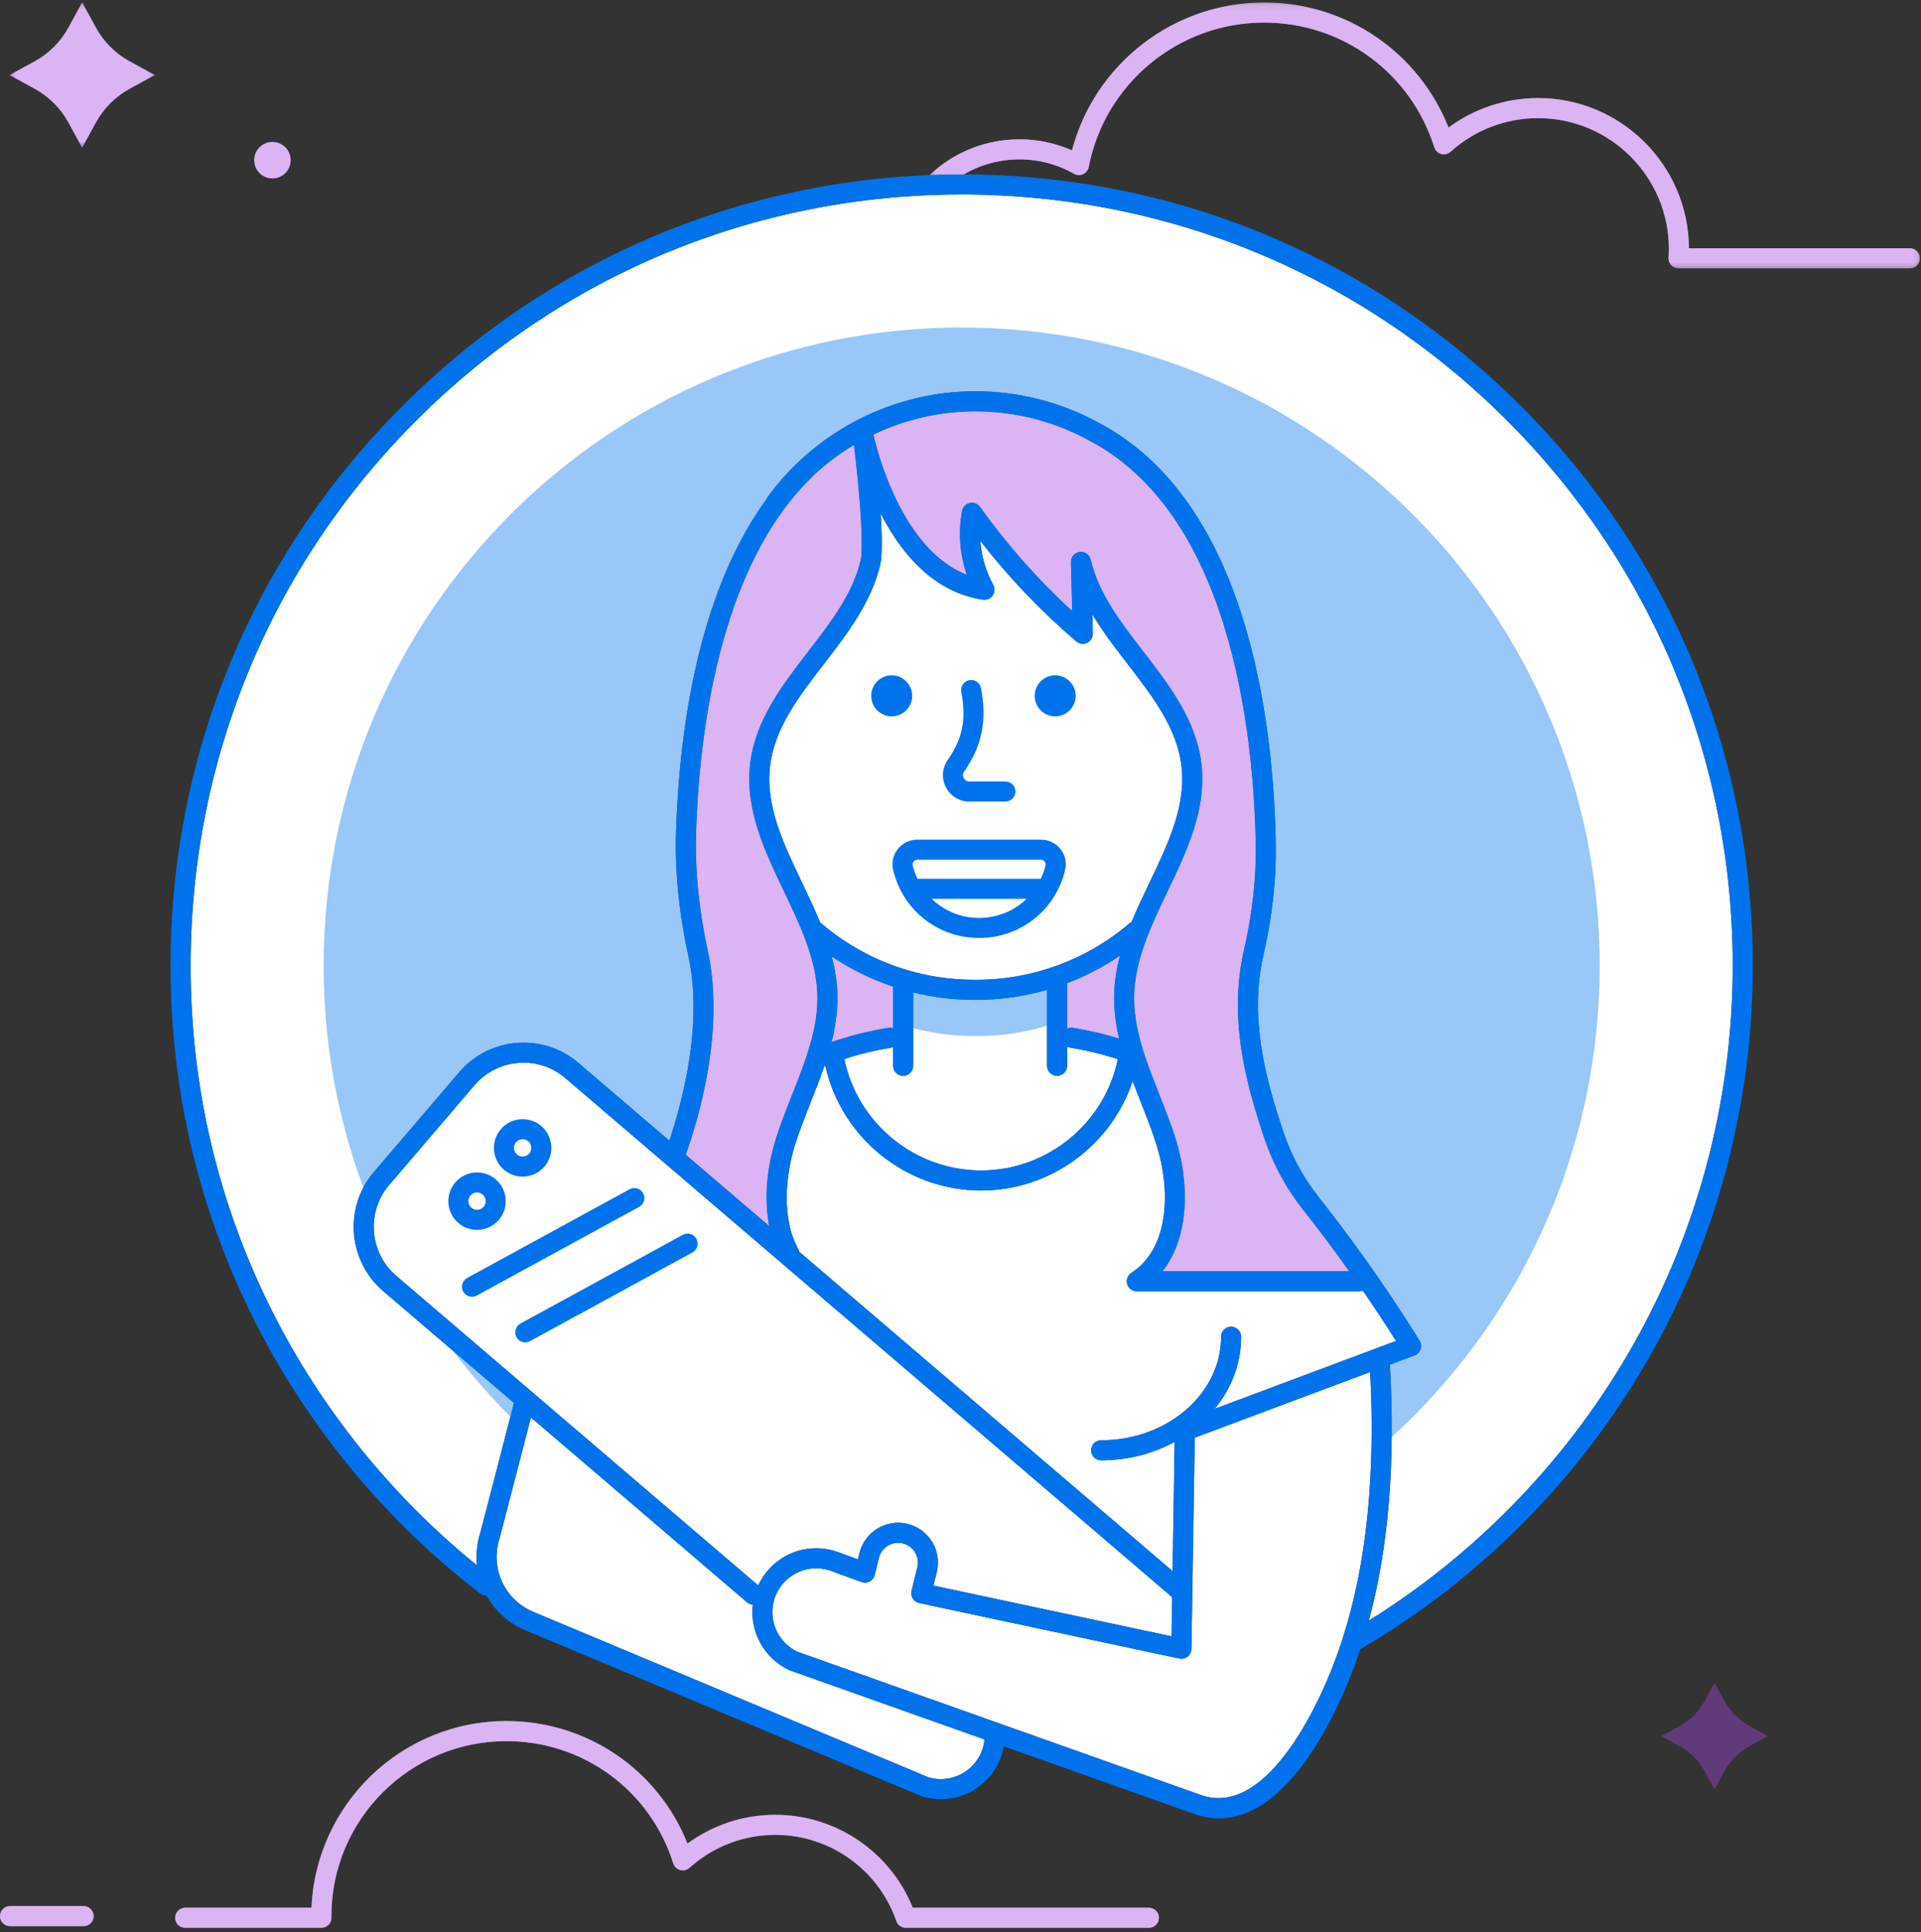
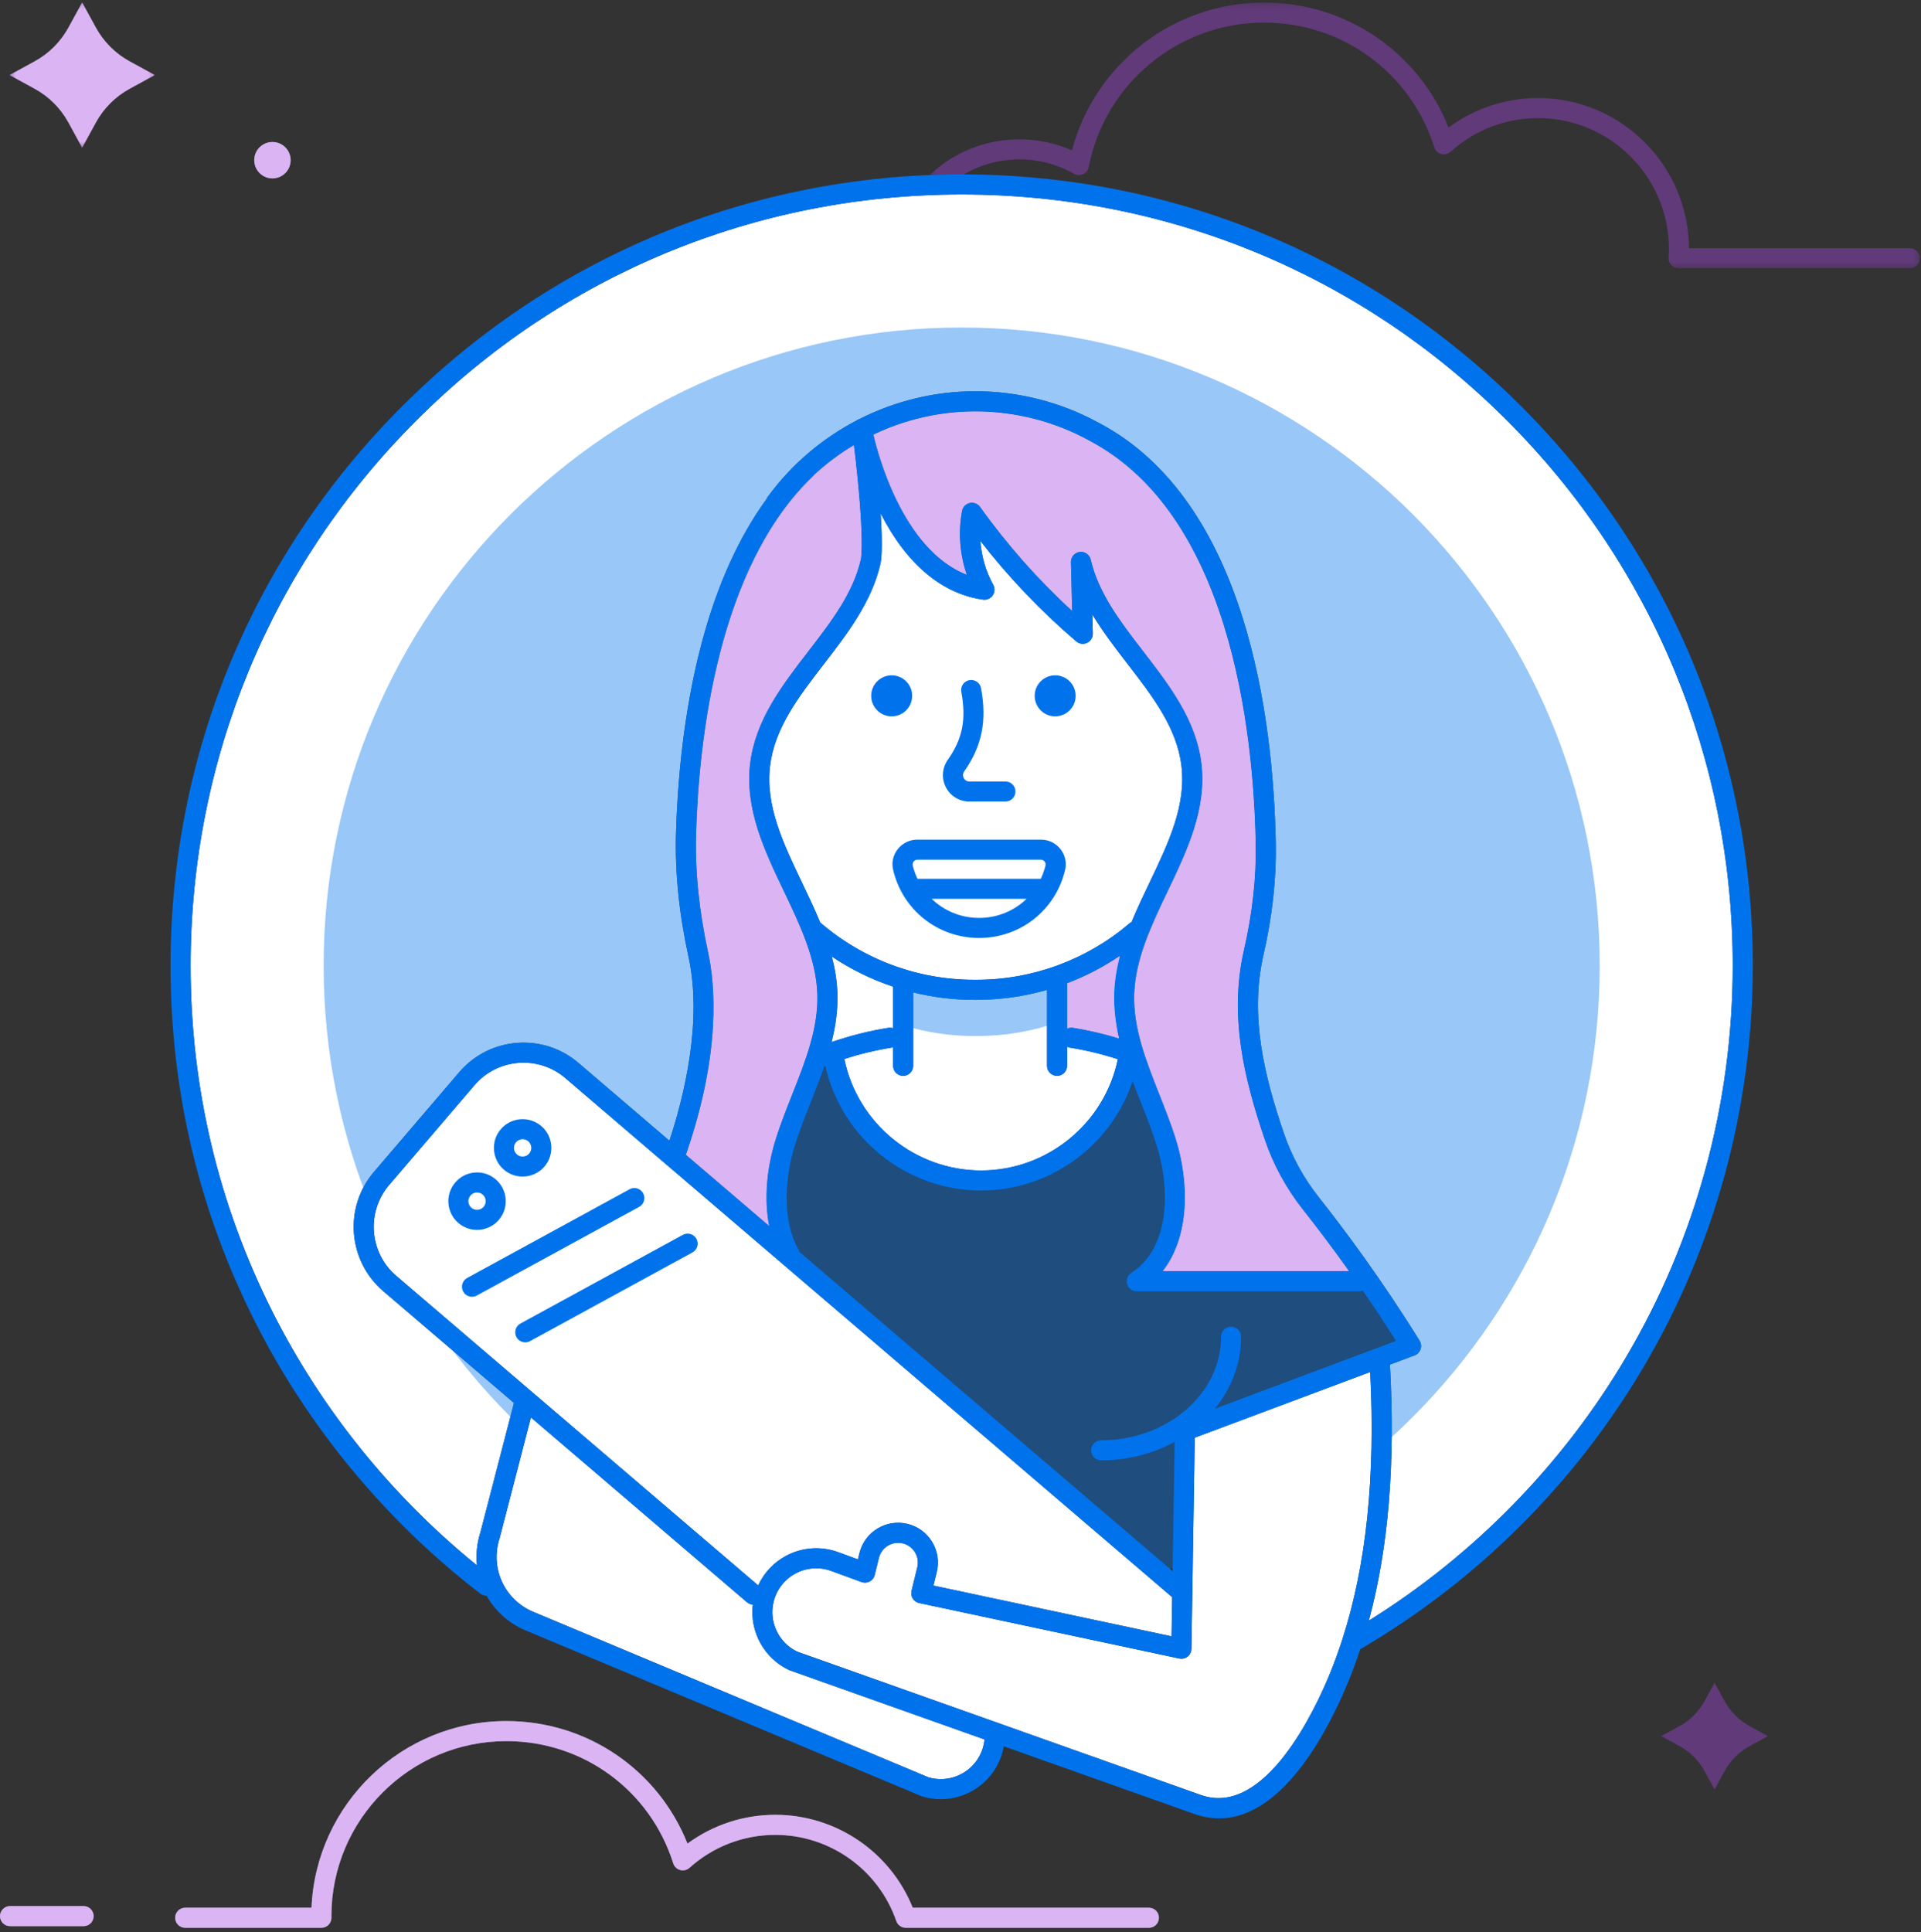
<svg xmlns="http://www.w3.org/2000/svg" xmlns:xlink="http://www.w3.org/1999/xlink" width="350px" height="352px" viewBox="0 0 350 352" version="1.1">
  <rect x="0" y="0" width="350" height="352" fill="#333333" stroke="none" />
  <title>s-ill-personal</title>
  <desc>Created with Sketch.</desc>
  <defs>
    <polygon id="path-1" points="0.382 0.176 26.815 0.176 26.815 26.609 0.382 26.609" />
    <polygon id="path-3" points="0.382 0.176 26.815 0.176 26.815 26.609 0.382 26.609" />
-     <polygon id="path-5" points="0.318 0.176 180.74 0.176 180.74 48.603 0.318 48.603" />
    <polygon id="path-7" points="0.318 0.176 180.74 0.176 180.74 48.603 0.318 48.603" />
  </defs>
  <g id="Page-1" stroke="none" stroke-width="1" fill="none" fill-rule="evenodd">
    <g id="3_wordpress-overview-page" transform="translate(-773, -2038)">
      <g id="Why-WP" transform="translate(-223, 1059)">
        <g id="s-ill-personal" transform="translate(996, 979)">
          <path d="M296.308,247.179 C284.782,266.722 268.625,283.256 249.397,295.237 C252.987,281.952 254.246,266.569 253.237,248.603 C256.108,247.528 257.197,247.118 257.621,246.958 C257.701,246.933 257.78,246.903 257.858,246.867 C257.892,246.853 257.899,246.849 257.907,246.846 C257.924,246.838 257.938,246.825 257.955,246.816 C257.987,246.798 258.02,246.784 258.052,246.765 C258.078,246.749 258.098,246.727 258.123,246.71 C258.178,246.673 258.23,246.633 258.28,246.59 C258.321,246.554 258.361,246.517 258.399,246.477 C258.442,246.433 258.482,246.387 258.52,246.338 C258.555,246.294 258.588,246.249 258.619,246.201 C258.651,246.152 258.679,246.101 258.706,246.048 C258.732,245.998 258.757,245.948 258.778,245.896 C258.8,245.841 258.818,245.785 258.835,245.729 C258.851,245.675 258.866,245.623 258.877,245.568 C258.889,245.509 258.895,245.45 258.901,245.39 C258.906,245.335 258.912,245.28 258.912,245.225 C258.913,245.166 258.908,245.107 258.902,245.047 C258.897,244.989 258.892,244.932 258.881,244.875 C258.87,244.818 258.854,244.763 258.837,244.706 C258.821,244.647 258.804,244.589 258.78,244.531 C258.774,244.514 258.772,244.497 258.764,244.481 C258.746,244.438 258.72,244.403 258.698,244.362 C258.679,244.325 258.666,244.285 258.643,244.249 C251.751,233.119 244.855,223.894 240.284,218.114 C237.471,214.555 235.315,210.598 233.878,206.353 C230.438,196.191 227.612,185.228 230.206,173.916 C231.816,166.894 232.568,160.049 232.442,153.573 C232.002,131.079 227.223,91.224 200.163,77.015 C200.155,77.011 200.146,77.009 200.137,77.005 C193.297,73.261 185.547,71.279 177.7,71.279 C170.261,71.279 163.011,73.074 156.52,76.372 C156.317,76.435 156.134,76.536 155.97,76.661 C149.692,79.956 144.148,84.664 139.874,90.526 C139.784,90.649 139.717,90.781 139.663,90.917 C134.587,97.877 130.614,106.69 127.818,117.247 C124.453,129.956 123.434,142.925 123.172,151.566 C122.953,158.815 123.7,166.271 125.457,174.361 C128.038,186.244 124.546,200.022 121.965,207.81 L105.384,193.629 C98.933,188.111 89.193,188.869 83.673,195.323 L68.131,213.495 C62.613,219.947 63.372,229.688 69.825,235.207 L93.645,255.579 L87.525,279.173 C86.886,281.176 86.697,283.212 86.903,285.171 C71.447,272.652 58.626,256.789 49.7,239.088 C39.766,219.39 34.729,198.135 34.729,175.914 C34.729,138.389 49.341,103.109 75.876,76.576 C102.41,50.041 137.689,35.428 175.214,35.428 C212.739,35.428 248.018,50.041 274.552,76.576 C301.086,103.109 315.699,138.389 315.699,175.914 C315.699,201.027 308.994,225.67 296.308,247.179" id="Fill-1" fill="#FFFFFF" />
          <path d="M15.23,350.896 L1.828,350.896 C0.818,350.896 0,350.078 0,349.069 C0,348.059 0.818,347.241 1.828,347.241 L15.23,347.241 C16.24,347.241 17.058,348.059 17.058,349.069 C17.058,350.078 16.24,350.896 15.23,350.896" id="Fill-3" fill="#FFFFFF" />
          <path d="M209.326,351.195 L165.032,351.195 C164.253,351.195 163.56,350.701 163.305,349.966 C160.051,340.576 151.188,334.266 141.25,334.266 C135.47,334.266 129.923,336.397 125.63,340.265 C125.168,340.681 124.526,340.835 123.927,340.671 C123.327,340.508 122.851,340.051 122.664,339.458 C118.457,326.137 106.239,317.187 92.26,317.187 C74.68,317.187 60.379,331.489 60.379,349.069 L60.381,349.162 C60.383,349.225 60.386,349.288 60.386,349.351 C60.391,349.838 60.2,350.308 59.856,350.653 C59.513,351 59.046,351.195 58.558,351.195 L33.742,351.195 C32.732,351.195 31.914,350.377 31.914,349.367 C31.914,348.358 32.732,347.539 33.742,347.539 L56.756,347.539 C57.559,328.65 73.177,313.532 92.26,313.532 C106.95,313.532 119.896,322.399 125.259,335.858 C129.876,332.458 135.462,330.611 141.25,330.611 C152.305,330.611 162.21,337.361 166.299,347.539 L209.326,347.539 C210.335,347.539 211.153,348.358 211.153,349.367 C211.153,350.377 210.335,351.195 209.326,351.195" id="Fill-5" fill="#FFFFFF" />
          <path d="M15.23,350.896 L1.828,350.896 C0.818,350.896 0,350.078 0,349.069 C0,348.059 0.818,347.241 1.828,347.241 L15.23,347.241 C16.24,347.241 17.058,348.059 17.058,349.069 C17.058,350.078 16.24,350.896 15.23,350.896" id="Fill-7" fill-opacity="0.4" fill="#A644E5" />
          <path d="M209.326,351.195 L165.032,351.195 C164.253,351.195 163.56,350.701 163.305,349.966 C160.051,340.576 151.188,334.266 141.25,334.266 C135.47,334.266 129.923,336.397 125.63,340.265 C125.168,340.681 124.526,340.835 123.927,340.671 C123.327,340.508 122.851,340.051 122.664,339.458 C118.457,326.137 106.239,317.187 92.26,317.187 C74.68,317.187 60.379,331.489 60.379,349.069 L60.381,349.162 C60.383,349.225 60.386,349.288 60.386,349.351 C60.391,349.838 60.2,350.308 59.856,350.653 C59.513,351 59.046,351.195 58.558,351.195 L33.742,351.195 C32.732,351.195 31.914,350.377 31.914,349.367 C31.914,348.358 32.732,347.539 33.742,347.539 L56.756,347.539 C57.559,328.65 73.177,313.532 92.26,313.532 C106.95,313.532 119.896,322.399 125.259,335.858 C129.876,332.458 135.462,330.611 141.25,330.611 C152.305,330.611 162.21,337.361 166.299,347.539 L209.326,347.539 C210.335,347.539 211.153,348.358 211.153,349.367 C211.153,350.377 210.335,351.195 209.326,351.195" id="Fill-9" fill-opacity="0.4" fill="#A644E5" />
          <g id="Group-13" transform="translate(1.371, 0.281)">
            <mask id="mask-2" fill="white">
              <use xlink:href="#path-1" />
            </mask>
            <g id="Clip-12" />
            <path d="M13.598,0.176 L16.098,4.746 C17.517,7.341 19.65,9.474 22.244,10.892 L26.815,13.392 L22.244,15.892 C19.65,17.311 17.517,19.444 16.098,22.038 L13.598,26.609 L11.098,22.038 C9.68,19.444 7.547,17.311 4.952,15.892 L0.382,13.392 L4.952,10.892 C7.547,9.474 9.68,7.341 11.098,4.746 L13.598,0.176 Z" id="Fill-11" fill="#FFFFFF" mask="url(#mask-2)" />
          </g>
          <path d="M52.954,29.182 C52.954,31.013 51.469,32.498 49.639,32.498 C47.807,32.498 46.323,31.013 46.323,29.182 C46.323,27.351 47.807,25.867 49.639,25.867 C51.469,25.867 52.954,27.351 52.954,29.182" id="Fill-14" fill="#FFFFFF" />
          <g id="Group-18" transform="translate(1.371, 0.281)">
            <mask id="mask-4" fill="white">
              <use xlink:href="#path-3" />
            </mask>
            <g id="Clip-17" />
          </g>
          <path d="M14.969,0.457 L17.469,5.027 C18.888,7.622 21.02,9.755 23.615,11.173 L28.185,13.673 L23.615,16.173 C21.02,17.592 18.888,19.725 17.469,22.319 L14.969,26.89 L12.469,22.319 C11.05,19.725 8.918,17.592 6.323,16.173 L1.753,13.673 L6.323,11.173 C8.918,9.755 11.05,7.622 12.469,5.027 L14.969,0.457 Z" id="Fill-16" fill-opacity="0.4" fill="#A644E5" />
          <path d="M52.954,29.182 C52.954,31.013 51.469,32.498 49.639,32.498 C47.807,32.498 46.323,31.013 46.323,29.182 C46.323,27.351 47.807,25.867 49.639,25.867 C51.469,25.867 52.954,27.351 52.954,29.182" id="Fill-19" fill-opacity="0.4" fill="#A644E5" />
          <g id="Group-23" transform="translate(169.06, 0.281)">
            <mask id="mask-6" fill="white">
              <use xlink:href="#path-5" />
            </mask>
            <g id="Clip-22" />
            <path d="M178.913,44.947 L138.659,44.947 C138.593,29.849 126.289,17.585 111.175,17.585 C105.268,17.585 99.567,19.476 94.859,22.954 C89.408,9.224 76.213,0.176 61.237,0.176 C44.749,0.176 30.4,11.366 26.252,27.107 C23.254,25.788 19.996,25.1 16.705,25.1 C10.353,25.1 4.58,27.559 0.318,31.618 C2.257,31.541 4.202,31.492 6.154,31.492 C6.28,31.492 6.403,31.496 6.529,31.497 C9.515,29.751 12.992,28.755 16.705,28.755 C20.175,28.755 23.601,29.66 26.61,31.372 C27.122,31.663 27.743,31.689 28.277,31.444 C28.812,31.198 29.196,30.709 29.307,30.131 C32.265,14.892 45.693,3.831 61.237,3.831 C75.503,3.831 87.971,12.964 92.264,26.557 C92.45,27.15 92.927,27.607 93.527,27.77 C94.127,27.935 94.768,27.781 95.23,27.365 C99.612,23.416 105.275,21.241 111.175,21.241 C124.315,21.241 135.004,31.93 135.004,45.069 C135.004,45.54 134.985,46.044 134.945,46.655 C134.912,47.16 135.089,47.656 135.435,48.024 C135.781,48.393 136.263,48.603 136.769,48.603 L178.913,48.603 C179.922,48.603 180.741,47.784 180.741,46.775 C180.741,45.766 179.922,44.947 178.913,44.947" id="Fill-21" fill="#FFFFFF" mask="url(#mask-6)" />
          </g>
          <g id="Group-26" transform="translate(169.06, 0.281)">
            <mask id="mask-8" fill="white">
              <use xlink:href="#path-7" />
            </mask>
            <g id="Clip-25" />
            <path d="M178.913,44.947 L138.659,44.947 C138.593,29.849 126.289,17.585 111.175,17.585 C105.268,17.585 99.567,19.476 94.859,22.954 C89.408,9.224 76.213,0.176 61.237,0.176 C44.749,0.176 30.4,11.366 26.252,27.107 C23.254,25.788 19.996,25.1 16.705,25.1 C10.353,25.1 4.58,27.559 0.318,31.618 C2.257,31.541 4.202,31.492 6.154,31.492 C6.28,31.492 6.403,31.496 6.529,31.497 C9.515,29.751 12.992,28.755 16.705,28.755 C20.175,28.755 23.601,29.66 26.61,31.372 C27.122,31.663 27.743,31.689 28.277,31.444 C28.812,31.198 29.196,30.709 29.307,30.131 C32.265,14.892 45.693,3.831 61.237,3.831 C75.503,3.831 87.971,12.964 92.264,26.557 C92.45,27.15 92.927,27.607 93.527,27.77 C94.127,27.935 94.768,27.781 95.23,27.365 C99.612,23.416 105.275,21.241 111.175,21.241 C124.315,21.241 135.004,31.93 135.004,45.069 C135.004,45.54 134.985,46.044 134.945,46.655 C134.912,47.16 135.089,47.656 135.435,48.024 C135.781,48.393 136.263,48.603 136.769,48.603 L178.913,48.603 C179.922,48.603 180.741,47.784 180.741,46.775 C180.741,45.766 179.922,44.947 178.913,44.947" id="Fill-24" fill-opacity="0.4" fill="#A644E5" mask="url(#mask-8)" />
          </g>
          <path d="M312.391,306.553 L314.229,309.914 C315.273,311.822 316.842,313.392 318.75,314.435 L322.111,316.273 L318.75,318.112 C316.842,319.155 315.273,320.724 314.229,322.632 L312.391,325.993 L310.553,322.632 C309.509,320.724 307.941,319.155 306.033,318.112 L302.672,316.273 L306.033,314.435 C307.941,313.392 309.509,311.822 310.553,309.914 L312.391,306.553 Z" id="Fill-27" fill-opacity="0.4" fill="#A644E5" />
          <path d="M291.463,175.914 C291.463,240.116 239.416,292.162 175.214,292.162 C111.012,292.162 58.966,240.116 58.966,175.914 C58.966,111.712 111.012,59.665 175.214,59.665 C239.416,59.665 291.463,111.712 291.463,175.914" id="Fill-29" fill-opacity="0.4" fill="#0073EC" />
          <path d="M152.569,180.974 C152.497,178.679 152.124,176.445 151.552,174.258 C155.024,176.586 158.782,178.426 162.723,179.742 L162.723,187.32 C162.452,187.229 162.157,187.194 161.855,187.244 C158.339,187.807 154.874,188.678 151.509,189.839 C152.233,186.961 152.666,184.013 152.569,180.974" id="Fill-31" fill="#FFFFFF" />
-           <path d="M203.905,189.204 C201.157,188.357 198.343,187.698 195.509,187.244 C195.121,187.18 194.745,187.246 194.419,187.405 L194.419,179.413 C194.419,179.315 194.405,179.221 194.391,179.127 C197.786,177.844 201.029,176.16 204.052,174.11 C203.459,176.344 203.069,178.627 202.995,180.974 C202.905,183.79 203.274,186.527 203.905,189.204" id="Fill-33" fill="#FFFFFF" />
+           <path d="M203.905,189.204 C201.157,188.357 198.343,187.698 195.509,187.244 C195.121,187.18 194.745,187.246 194.419,187.405 L194.419,179.413 C194.419,179.315 194.405,179.221 194.391,179.127 C197.786,177.844 201.029,176.16 204.052,174.11 C202.905,183.79 203.274,186.527 203.905,189.204" id="Fill-33" fill="#FFFFFF" />
          <path d="M178.442,319.938 C176.648,323.24 172.757,324.848 169.158,323.784 L97.179,293.646 C91.914,291.442 89.267,285.679 91.021,280.243 C91.032,280.209 91.042,280.175 91.05,280.14 L96.736,258.222 L136.101,291.89 C136.411,292.154 136.783,292.291 137.16,292.318 C136.58,297.228 139.194,302.083 143.757,304.228 C143.812,304.254 143.867,304.277 143.923,304.297 C144.28,304.424 161.618,310.58 179.377,316.885 C179.275,317.947 178.959,318.987 178.442,319.938" id="Fill-35" fill="#FFFFFF" />
          <path d="M129.03,173.585 C127.336,165.79 126.616,158.624 126.826,151.676 C127.346,134.506 130.808,103.234 148.143,86.713 C148.212,86.648 148.269,86.574 148.325,86.501 C150.557,84.431 152.993,82.609 155.588,81.06 C157.525,97.361 156.943,101.404 156.856,101.869 C156.841,101.908 156.853,101.882 156.837,101.953 C155.409,108.112 151.436,113.267 147.23,118.724 C142.513,124.842 137.637,131.169 136.681,139.062 C135.672,147.398 139.312,155.009 142.831,162.369 C145.722,168.415 148.712,174.666 148.916,181.09 C149.114,187.32 146.791,193.19 144.332,199.405 C143.313,201.98 142.26,204.643 141.407,207.324 C139.625,212.926 139.218,218.554 140.145,223.358 L124.933,210.348 C124.984,210.256 125.03,210.159 125.065,210.056 C131.404,191.63 130.27,179.297 129.03,173.585" id="Fill-37" fill="#FFFFFF" />
          <path d="M230.415,207.525 C231.987,212.168 234.343,216.493 237.417,220.381 C239.722,223.296 242.628,227.103 245.824,231.589 L211.809,231.589 C216.734,225.333 216.744,215.456 214.157,207.324 C213.305,204.643 212.251,201.98 211.232,199.405 C208.773,193.19 206.451,187.32 206.648,181.09 C206.852,174.666 209.842,168.415 212.733,162.369 C216.253,155.009 219.892,147.398 218.883,139.063 C217.928,131.169 213.051,124.842 208.335,118.724 C204.128,113.267 200.154,108.112 198.727,101.953 C198.516,101.039 197.646,100.431 196.716,100.552 C195.785,100.67 195.096,101.474 195.12,102.412 L195.347,111.306 C189.112,105.598 183.48,99.239 178.568,92.357 C178.142,91.76 177.399,91.476 176.684,91.635 C175.969,91.793 175.417,92.365 175.283,93.086 C174.56,96.985 174.875,101.003 176.161,104.719 C164.251,100.114 159.743,81.931 159.122,79.165 C164.86,76.422 171.202,74.934 177.701,74.934 C185.037,74.934 192.282,76.809 198.652,80.355 C198.654,80.357 198.658,80.358 198.66,80.359 C209.687,86.231 217.864,97.494 222.964,113.846 C227.412,128.106 228.586,143.359 228.787,153.644 C228.908,159.823 228.187,166.368 226.643,173.098 C223.846,185.297 226.803,196.854 230.415,207.525" id="Fill-39" fill="#FFFFFF" />
-           <path d="M152.569,180.974 C152.497,178.679 152.124,176.445 151.552,174.258 C155.024,176.586 158.782,178.426 162.723,179.742 L162.723,187.32 C162.452,187.229 162.157,187.194 161.855,187.244 C158.339,187.807 154.874,188.678 151.509,189.839 C152.233,186.961 152.666,184.013 152.569,180.974" id="Fill-41" fill-opacity="0.4" fill="#A644E5" />
          <path d="M203.905,189.204 C201.157,188.357 198.343,187.698 195.509,187.244 C195.121,187.18 194.745,187.246 194.419,187.405 L194.419,179.413 C194.419,179.315 194.405,179.221 194.391,179.127 C197.786,177.844 201.029,176.16 204.052,174.11 C203.459,176.344 203.069,178.627 202.995,180.974 C202.905,183.79 203.274,186.527 203.905,189.204" id="Fill-43" fill-opacity="0.4" fill="#A644E5" />
          <path d="M129.03,173.585 C127.336,165.79 126.616,158.624 126.826,151.676 C127.346,134.506 130.808,103.234 148.143,86.713 C148.212,86.648 148.269,86.574 148.325,86.501 C150.557,84.431 152.993,82.609 155.588,81.06 C157.525,97.361 156.943,101.404 156.856,101.869 C156.841,101.908 156.853,101.882 156.837,101.953 C155.409,108.112 151.436,113.267 147.23,118.724 C142.513,124.842 137.637,131.169 136.681,139.062 C135.672,147.398 139.312,155.009 142.831,162.369 C145.722,168.415 148.712,174.666 148.916,181.09 C149.114,187.32 146.791,193.19 144.332,199.405 C143.313,201.98 142.26,204.643 141.407,207.324 C139.625,212.926 139.218,218.554 140.145,223.358 L124.933,210.348 C124.984,210.256 125.03,210.159 125.065,210.056 C131.404,191.63 130.27,179.297 129.03,173.585" id="Fill-45" fill-opacity="0.4" fill="#A644E5" />
          <path d="M230.415,207.525 C231.987,212.168 234.343,216.493 237.417,220.381 C239.722,223.296 242.628,227.103 245.824,231.589 L211.809,231.589 C216.734,225.333 216.744,215.456 214.157,207.324 C213.305,204.643 212.251,201.98 211.232,199.405 C208.773,193.19 206.451,187.32 206.648,181.09 C206.852,174.666 209.842,168.415 212.733,162.369 C216.253,155.009 219.892,147.398 218.883,139.063 C217.928,131.169 213.051,124.842 208.335,118.724 C204.128,113.267 200.154,108.112 198.727,101.953 C198.516,101.039 197.646,100.431 196.716,100.552 C195.785,100.67 195.096,101.474 195.12,102.412 L195.347,111.306 C189.112,105.598 183.48,99.239 178.568,92.357 C178.142,91.76 177.399,91.476 176.684,91.635 C175.969,91.793 175.417,92.365 175.283,93.086 C174.56,96.985 174.875,101.003 176.161,104.719 C164.251,100.114 159.743,81.931 159.122,79.165 C164.86,76.422 171.202,74.934 177.701,74.934 C185.037,74.934 192.282,76.809 198.652,80.355 C198.654,80.357 198.658,80.358 198.66,80.359 C209.687,86.231 217.864,97.494 222.964,113.846 C227.412,128.106 228.586,143.359 228.787,153.644 C228.908,159.823 228.187,166.368 226.643,173.098 C223.846,185.297 226.803,196.854 230.415,207.525" id="Fill-47" fill-opacity="0.4" fill="#A644E5" />
-           <path d="M224.303,241.691 C223.294,241.691 222.475,242.509 222.475,243.519 C222.475,253.918 212.675,262.378 200.629,262.378 C199.62,262.378 198.802,263.197 198.802,264.206 C198.802,265.215 199.62,266.034 200.629,266.034 C205.537,266.034 210.123,264.8 214.016,262.671 L213.643,286.219 L145.652,228.069 C145.613,227.926 145.563,227.785 145.487,227.65 C142.328,222.029 143.108,214.037 144.89,208.432 C145.705,205.871 146.735,203.268 147.731,200.75 C148.579,198.607 149.435,196.437 150.188,194.233 C150.248,194.209 150.308,194.185 150.368,194.162 C153.318,207.357 165.168,216.882 178.752,216.882 C191.354,216.882 202.462,208.685 206.36,196.965 C206.84,198.236 207.338,199.498 207.833,200.75 C208.83,203.267 209.859,205.871 210.674,208.432 C213.372,216.915 213.015,227.456 206.133,231.879 C205.451,232.318 205.14,233.153 205.368,233.932 C205.597,234.71 206.311,235.245 207.122,235.245 L247.632,235.245 C247.866,235.245 248.089,235.196 248.295,235.115 C250.262,237.966 252.3,241.033 254.353,244.283 C248.312,246.544 230.673,253.145 221.333,256.641 C224.348,252.943 226.131,248.413 226.131,243.519 C226.131,242.509 225.312,241.691 224.303,241.691" id="Fill-49" fill="#FFFFFF" />
          <path d="M192.591,195.997 C193.601,195.997 194.419,195.178 194.419,194.169 L194.419,190.682 C194.578,190.76 194.747,190.824 194.931,190.853 C197.884,191.326 200.815,192.033 203.663,192.958 C201.239,204.705 190.77,213.227 178.752,213.227 C166.721,213.227 156.241,204.686 153.833,192.92 C156.641,192.015 159.519,191.32 162.433,190.853 C162.534,190.837 162.629,190.808 162.723,190.776 L162.723,194.169 C162.723,195.178 163.541,195.997 164.55,195.997 C165.56,195.997 166.378,195.178 166.378,194.169 L166.378,180.794 C169.986,181.679 173.711,182.146 177.485,182.146 L177.916,182.146 C182.294,182.146 186.615,181.518 190.764,180.328 L190.764,194.169 C190.764,195.178 191.582,195.997 192.591,195.997" id="Fill-51" fill="#FFFFFF" />
          <path d="M160.392,102.803 C160.538,102.229 160.875,100.099 160.458,93.549 C165.171,102.757 171.613,108.181 179.108,109.239 C179.792,109.335 180.476,109.035 180.869,108.464 C181.262,107.893 181.298,107.149 180.962,106.542 C179.612,104.11 178.814,101.34 178.616,98.539 C183.802,105.213 189.665,111.356 196.095,116.846 C196.643,117.314 197.416,117.416 198.068,117.106 C198.719,116.796 199.127,116.131 199.109,115.409 L199.019,111.919 C200.913,115.083 203.197,118.046 205.44,120.956 C210.057,126.946 214.419,132.605 215.254,139.502 C216.136,146.781 212.881,153.587 209.435,160.792 C208.307,163.15 207.166,165.538 206.163,167.974 C206.028,168.04 205.897,168.118 205.777,168.22 C198.023,174.843 188.128,178.49 177.916,178.49 L177.485,178.49 C167.164,178.49 157.221,174.779 149.43,168.044 C148.42,165.584 147.267,163.173 146.129,160.792 C142.683,153.587 139.429,146.781 140.31,139.502 C141.145,132.605 145.507,126.946 150.125,120.955 C154.38,115.435 158.78,109.727 160.392,102.803" id="Fill-53" fill="#FFFFFF" />
          <path d="M213.567,290.964 L213.453,298.1 L170.076,288.851 L170.68,286.385 C171.141,284.503 170.841,282.554 169.836,280.897 C168.831,279.24 167.241,278.074 165.359,277.613 C161.472,276.663 157.538,279.049 156.587,282.935 L156.308,284.075 L152.711,282.759 C149.605,281.624 146.15,281.864 143.232,283.42 C140.975,284.624 139.195,286.534 138.14,288.823 L72.201,232.429 C67.28,228.22 66.701,220.792 70.909,215.87 L86.451,197.699 C90.66,192.777 98.089,192.199 103.009,196.407 L213.567,290.964 Z" id="Fill-55" fill="#FFFFFF" />
          <path d="M244.547,298.741 C244.546,298.747 244.544,298.751 244.543,298.755 C243.886,300.785 243.167,302.761 242.388,304.683 C239.836,310.978 230.588,331.191 218.787,327 C218.777,326.996 218.746,326.985 145.235,300.884 C141.858,299.251 140.058,295.443 140.952,291.793 C141.492,289.589 142.95,287.713 144.952,286.645 C146.953,285.577 149.323,285.412 151.455,286.192 L156.969,288.21 C157.456,288.387 157.998,288.351 158.457,288.106 C158.916,287.861 159.248,287.433 159.372,286.928 L160.137,283.804 C160.608,281.877 162.563,280.692 164.489,281.164 C165.423,281.392 166.213,281.971 166.711,282.793 C167.21,283.615 167.358,284.582 167.129,285.516 L166.078,289.811 C165.961,290.292 166.043,290.799 166.305,291.217 C166.568,291.636 166.989,291.931 167.472,292.033 L214.864,302.138 C215.396,302.251 215.956,302.121 216.384,301.78 C216.812,301.44 217.064,300.926 217.073,300.38 L217.684,261.909 C234.194,255.73 243.915,252.092 249.64,249.949 C250.616,269.076 248.951,285.139 244.547,298.741" id="Fill-57" fill="#FFFFFF" />
          <path d="M191.473,179.318 C187.228,180.654 182.712,181.377 178.026,181.377 L177.597,181.377 C173.434,181.377 169.408,180.796 165.583,179.732 L164.662,180.472 L164.662,186.832 C168.757,188.066 173.098,188.738 177.597,188.738 L178.026,188.738 C183.169,188.738 188.103,187.859 192.702,186.263 L192.702,180.472 L191.473,179.318 Z" id="Fill-59" fill-opacity="0.4" fill="#0073EC" />
          <path d="M178.394,167.223 C175.059,167.223 172.003,165.92 169.751,163.747 L187.038,163.747 C184.786,165.92 181.73,167.223 178.394,167.223 Z M189.644,156.615 C189.708,156.615 189.762,156.628 189.817,156.639 C189.841,156.644 189.869,156.644 189.892,156.65 C190.11,156.714 190.249,156.853 190.322,156.945 C190.42,157.069 190.571,157.332 190.484,157.693 C190.46,157.792 190.431,157.889 190.404,157.988 C190.372,158.109 190.34,158.229 190.304,158.348 C190.125,158.944 189.9,159.526 189.632,160.091 L167.156,160.091 C166.89,159.529 166.667,158.949 166.487,158.357 C166.444,158.21 166.402,158.062 166.364,157.912 C166.345,157.839 166.323,157.767 166.305,157.693 C166.218,157.332 166.369,157.069 166.467,156.945 C166.54,156.853 166.679,156.714 166.897,156.65 C166.92,156.644 166.948,156.644 166.972,156.639 C167.027,156.628 167.081,156.615 167.145,156.615 L189.644,156.615 Z M193.215,154.68 C192.346,153.587 191.048,152.96 189.654,152.96 L189.644,152.96 L167.145,152.96 L167.134,152.96 C165.74,152.96 164.442,153.587 163.573,154.68 C162.725,155.747 162.413,157.114 162.717,158.429 C164.414,165.759 170.861,170.878 178.394,170.878 C185.928,170.878 192.374,165.759 194.072,158.429 C194.376,157.114 194.063,155.747 193.215,154.68 Z" id="Fill-61" fill="#0073EC" />
          <path d="M183.186,146.024 L176.611,146.024 C174.811,146.024 173.177,145.033 172.345,143.437 C171.513,141.838 171.638,139.927 172.671,138.448 C175.382,134.573 176.075,131.092 175.147,126.032 C174.965,125.039 175.622,124.087 176.615,123.905 C177.605,123.722 178.56,124.379 178.742,125.372 C179.84,131.355 178.92,135.891 175.667,140.543 C175.301,141.066 175.489,141.56 175.588,141.748 C175.684,141.935 175.979,142.369 176.611,142.369 L183.186,142.369 C184.195,142.369 185.014,143.187 185.014,144.196 C185.014,145.206 184.195,146.024 183.186,146.024" id="Fill-63" fill="#0073EC" />
          <path d="M166.196,126.763 C166.196,128.826 164.524,130.498 162.461,130.498 C160.399,130.498 158.726,128.826 158.726,126.763 C158.726,124.7 160.399,123.028 162.461,123.028 C164.524,123.028 166.196,124.7 166.196,126.763" id="Fill-65" fill="#0073EC" />
          <path d="M195.984,126.763 C195.984,128.826 194.312,130.498 192.249,130.498 C190.187,130.498 188.514,128.826 188.514,126.763 C188.514,124.7 190.187,123.028 192.249,123.028 C194.312,123.028 195.984,124.7 195.984,126.763" id="Fill-67" fill="#0073EC" />
          <path d="M85.994,236.24 C85.347,236.24 84.72,235.896 84.388,235.288 C83.905,234.403 84.231,233.292 85.116,232.808 L114.702,216.653 C115.588,216.17 116.698,216.496 117.182,217.382 C117.665,218.267 117.34,219.378 116.454,219.861 L86.868,236.017 C86.59,236.168 86.29,236.24 85.994,236.24" id="Fill-69" fill="#0073EC" />
          <path d="M95.703,244.544 C95.056,244.544 94.429,244.199 94.097,243.592 C93.613,242.706 93.939,241.595 94.825,241.112 L124.41,224.957 C125.297,224.473 126.407,224.799 126.891,225.685 C127.374,226.571 127.048,227.681 126.162,228.165 L96.577,244.32 C96.299,244.472 95.998,244.544 95.703,244.544" id="Fill-71" fill="#0073EC" />
          <path d="M95.222,207.536 C94.775,207.536 94.332,207.724 94.02,208.088 C93.455,208.749 93.533,209.749 94.195,210.315 C94.856,210.88 95.855,210.802 96.421,210.141 C96.986,209.479 96.909,208.48 96.247,207.915 C95.95,207.66 95.585,207.536 95.222,207.536 Z M95.217,214.346 C94.013,214.346 92.803,213.934 91.819,213.092 C89.625,211.216 89.367,207.906 91.242,205.712 C93.118,203.519 96.43,203.261 98.623,205.136 C100.816,207.013 101.075,210.323 99.199,212.516 C98.165,213.725 96.695,214.346 95.217,214.346 Z" id="Fill-73" fill="#0073EC" />
          <path d="M86.919,217.244 C86.878,217.244 86.836,217.245 86.794,217.249 C86.374,217.281 85.991,217.476 85.717,217.796 C85.151,218.458 85.229,219.457 85.891,220.023 C86.552,220.589 87.551,220.511 88.117,219.849 C88.683,219.188 88.605,218.189 87.943,217.623 C87.655,217.376 87.295,217.244 86.919,217.244 Z M86.913,224.055 C85.709,224.055 84.5,223.643 83.515,222.801 C81.322,220.925 81.064,217.614 82.939,215.421 C83.848,214.359 85.116,213.713 86.51,213.605 C87.904,213.492 89.257,213.936 90.319,214.846 C92.513,216.721 92.771,220.032 90.895,222.225 C89.861,223.434 88.392,224.055 86.913,224.055 Z" id="Fill-75" fill="#0073EC" />
          <path d="M296.308,247.179 C284.782,266.722 268.625,283.256 249.397,295.237 C252.987,281.952 254.246,266.569 253.237,248.603 C256.108,247.528 257.197,247.118 257.621,246.958 C257.701,246.933 257.78,246.903 257.858,246.867 C257.892,246.853 257.899,246.849 257.907,246.846 C257.924,246.838 257.938,246.825 257.955,246.816 C257.987,246.798 258.02,246.784 258.052,246.765 C258.078,246.749 258.098,246.727 258.123,246.71 C258.178,246.673 258.23,246.633 258.28,246.59 C258.321,246.554 258.361,246.517 258.399,246.477 C258.442,246.433 258.482,246.387 258.52,246.338 C258.555,246.294 258.588,246.249 258.619,246.201 C258.651,246.152 258.679,246.101 258.706,246.048 C258.732,245.998 258.757,245.948 258.778,245.896 C258.8,245.841 258.818,245.785 258.835,245.729 C258.851,245.675 258.866,245.623 258.877,245.568 C258.889,245.509 258.895,245.45 258.901,245.39 C258.906,245.335 258.912,245.28 258.912,245.225 C258.913,245.166 258.908,245.107 258.902,245.047 C258.897,244.989 258.892,244.932 258.881,244.875 C258.87,244.818 258.854,244.763 258.837,244.706 C258.821,244.647 258.804,244.589 258.78,244.531 C258.774,244.514 258.772,244.497 258.764,244.481 C258.746,244.438 258.72,244.403 258.698,244.362 C258.679,244.325 258.666,244.285 258.643,244.249 C251.751,233.119 244.855,223.894 240.284,218.114 C237.471,214.555 235.315,210.598 233.878,206.353 C230.438,196.191 227.612,185.228 230.206,173.916 C231.816,166.894 232.568,160.049 232.442,153.573 C232.002,131.079 227.223,91.224 200.163,77.015 C200.155,77.011 200.146,77.009 200.137,77.005 C193.297,73.261 185.547,71.279 177.7,71.279 C170.261,71.279 163.011,73.074 156.52,76.372 C156.317,76.435 156.134,76.536 155.97,76.661 C149.692,79.956 144.148,84.664 139.874,90.526 C139.784,90.649 139.717,90.781 139.663,90.917 C134.587,97.877 130.614,106.69 127.818,117.247 C124.453,129.956 123.434,142.925 123.172,151.566 C122.953,158.815 123.7,166.271 125.457,174.361 C128.038,186.244 124.546,200.022 121.965,207.81 L105.384,193.629 C98.933,188.111 89.193,188.869 83.673,195.323 L68.131,213.495 C62.613,219.947 63.372,229.688 69.825,235.207 L93.645,255.579 L87.525,279.173 C86.886,281.176 86.697,283.212 86.903,285.171 C71.447,272.652 58.626,256.789 49.7,239.088 C39.766,219.39 34.729,198.135 34.729,175.914 C34.729,138.389 49.341,103.109 75.876,76.576 C102.41,50.041 137.689,35.428 175.214,35.428 C212.739,35.428 248.018,50.041 274.552,76.576 C301.086,103.109 315.699,138.389 315.699,175.914 C315.699,201.027 308.994,225.67 296.308,247.179 Z M244.547,298.742 C244.546,298.746 244.545,298.751 244.543,298.755 C243.886,300.785 243.167,302.761 242.388,304.683 C239.836,310.978 230.588,331.191 218.787,326.999 C218.777,326.996 218.746,326.985 145.235,300.884 C141.858,299.252 140.059,295.443 140.952,291.793 C141.492,289.589 142.95,287.713 144.952,286.645 C146.953,285.577 149.324,285.412 151.456,286.192 L156.969,288.21 C157.456,288.387 157.998,288.35 158.457,288.106 C158.916,287.861 159.248,287.433 159.372,286.928 L160.137,283.804 C160.609,281.876 162.563,280.692 164.49,281.164 C165.424,281.392 166.212,281.971 166.711,282.793 C167.21,283.615 167.358,284.582 167.129,285.516 L166.078,289.812 C165.961,290.291 166.043,290.799 166.305,291.218 C166.568,291.636 166.989,291.93 167.472,292.034 L214.864,302.138 C215.396,302.25 215.956,302.121 216.384,301.78 C216.812,301.44 217.064,300.926 217.073,300.38 L217.685,261.909 C234.194,255.73 243.915,252.093 249.641,249.949 C250.616,269.077 248.951,285.139 244.547,298.742 Z M213.567,290.964 L213.453,298.1 L170.076,288.851 L170.68,286.386 C171.141,284.504 170.841,282.554 169.836,280.897 C168.831,279.24 167.241,278.074 165.359,277.613 C161.472,276.663 157.538,279.049 156.587,282.935 L156.308,284.075 L152.712,282.759 C149.605,281.624 146.15,281.864 143.232,283.42 C140.975,284.624 139.195,286.534 138.14,288.824 L72.201,232.429 C67.28,228.22 66.701,220.792 70.909,215.87 L86.451,197.699 C90.66,192.777 98.089,192.199 103.009,196.407 L213.567,290.964 Z M160.392,102.803 C160.538,102.229 160.875,100.098 160.458,93.549 C165.171,102.757 171.613,108.181 179.108,109.239 C179.792,109.335 180.476,109.035 180.869,108.464 C181.262,107.893 181.298,107.149 180.962,106.542 C179.613,104.11 178.814,101.34 178.616,98.539 C183.802,105.213 189.665,111.356 196.095,116.846 C196.643,117.314 197.416,117.416 198.068,117.106 C198.719,116.795 199.127,116.131 199.109,115.409 L199.019,111.919 C200.913,115.084 203.197,118.046 205.44,120.955 C210.057,126.947 214.419,132.605 215.254,139.502 C216.136,146.781 212.881,153.587 209.435,160.792 C208.307,163.15 207.166,165.538 206.163,167.974 C206.028,168.04 205.897,168.118 205.777,168.22 C198.023,174.843 188.128,178.49 177.916,178.49 L177.485,178.49 C167.164,178.49 157.221,174.78 149.43,168.044 C148.42,165.584 147.267,163.172 146.129,160.792 C142.683,153.587 139.428,146.781 140.31,139.502 C141.145,132.605 145.507,126.947 150.125,120.955 C154.38,115.435 158.78,109.728 160.392,102.803 Z M203.905,189.204 C201.157,188.357 198.343,187.698 195.509,187.244 C195.121,187.18 194.745,187.246 194.419,187.405 L194.419,179.413 C194.419,179.316 194.405,179.221 194.39,179.127 C197.786,177.844 201.029,176.16 204.052,174.11 C203.459,176.344 203.069,178.627 202.995,180.974 C202.905,183.79 203.275,186.527 203.905,189.204 Z M192.591,195.997 C193.601,195.997 194.419,195.178 194.419,194.169 L194.419,190.682 C194.578,190.76 194.747,190.823 194.931,190.853 C197.884,191.326 200.816,192.033 203.663,192.958 C201.24,204.705 190.77,213.227 178.752,213.227 C166.721,213.227 156.241,204.686 153.833,192.92 C156.642,192.015 159.519,191.32 162.433,190.853 C162.534,190.837 162.629,190.807 162.723,190.776 L162.723,194.169 C162.723,195.178 163.541,195.997 164.55,195.997 C165.56,195.997 166.378,195.178 166.378,194.169 L166.378,180.794 C169.986,181.679 173.712,182.146 177.485,182.146 L177.916,182.146 C182.294,182.146 186.615,181.519 190.764,180.327 L190.764,194.169 C190.764,195.178 191.582,195.997 192.591,195.997 Z M152.569,180.974 C152.497,178.679 152.124,176.445 151.552,174.257 C155.024,176.586 158.782,178.426 162.723,179.742 L162.723,187.32 C162.452,187.23 162.157,187.194 161.855,187.244 C158.339,187.807 154.874,188.678 151.509,189.84 C152.233,186.961 152.666,184.013 152.569,180.974 Z M224.303,241.691 C223.294,241.691 222.475,242.509 222.475,243.518 C222.475,253.918 212.675,262.379 200.63,262.379 C199.62,262.379 198.802,263.197 198.802,264.206 C198.802,265.216 199.62,266.034 200.63,266.034 C205.537,266.034 210.123,264.8 214.016,262.671 L213.643,286.218 L145.652,228.069 C145.613,227.926 145.563,227.785 145.487,227.65 C142.328,222.029 143.108,214.037 144.89,208.432 C145.705,205.871 146.735,203.268 147.731,200.75 C148.579,198.606 149.435,196.437 150.188,194.233 C150.248,194.209 150.308,194.186 150.368,194.162 C153.318,207.357 165.168,216.882 178.752,216.882 C191.354,216.882 202.462,208.685 206.361,196.965 C206.84,198.236 207.338,199.497 207.833,200.75 C208.829,203.267 209.859,205.871 210.674,208.432 C213.372,216.916 213.015,227.456 206.134,231.879 C205.451,232.318 205.14,233.154 205.368,233.932 C205.597,234.71 206.31,235.245 207.122,235.245 L247.631,235.245 C247.866,235.245 248.089,235.196 248.295,235.116 C250.262,237.966 252.301,241.033 254.353,244.283 C248.312,246.544 230.673,253.145 221.333,256.641 C224.348,252.943 226.131,248.412 226.131,243.518 C226.131,242.509 225.312,241.691 224.303,241.691 Z M230.415,207.525 C231.987,212.168 234.342,216.494 237.417,220.381 C239.722,223.296 242.628,227.103 245.824,231.589 L211.809,231.589 C216.734,225.332 216.744,215.456 214.157,207.324 C213.305,204.643 212.251,201.98 211.232,199.405 C208.773,193.19 206.451,187.32 206.648,181.09 C206.852,174.666 209.842,168.415 212.733,162.369 C216.253,155.009 219.892,147.398 218.883,139.062 C217.928,131.169 213.05,124.842 208.335,118.724 C204.128,113.267 200.155,108.112 198.727,101.953 C198.516,101.039 197.646,100.431 196.716,100.552 C195.785,100.67 195.096,101.474 195.12,102.412 L195.347,111.306 C189.112,105.598 183.48,99.239 178.568,92.357 C178.142,91.761 177.399,91.476 176.684,91.635 C175.969,91.793 175.417,92.365 175.283,93.086 C174.56,96.985 174.875,101.003 176.161,104.719 C164.251,100.114 159.743,81.931 159.122,79.165 C164.86,76.422 171.202,74.934 177.7,74.934 C185.038,74.934 192.282,76.809 198.652,80.355 C198.654,80.357 198.658,80.357 198.66,80.359 C209.687,86.231 217.864,97.494 222.964,113.846 C227.412,128.105 228.586,143.359 228.787,153.644 C228.908,159.822 228.187,166.368 226.643,173.099 C223.846,185.297 226.803,196.853 230.415,207.525 Z M129.029,173.585 C127.336,165.79 126.616,158.624 126.826,151.676 C127.346,134.506 130.807,103.234 148.143,86.714 C148.212,86.648 148.269,86.574 148.326,86.501 C150.557,84.431 152.993,82.609 155.588,81.06 C157.526,97.361 156.943,101.404 156.856,101.869 C156.841,101.908 156.853,101.882 156.837,101.953 C155.41,108.112 151.436,113.267 147.229,118.724 C142.513,124.842 137.636,131.169 136.681,139.062 C135.672,147.398 139.312,155.009 142.831,162.369 C145.723,168.415 148.712,174.666 148.916,181.09 C149.114,187.32 146.791,193.19 144.332,199.405 C143.313,201.98 142.26,204.643 141.407,207.324 C139.625,212.926 139.217,218.555 140.145,223.358 L124.934,210.349 C124.984,210.256 125.03,210.159 125.066,210.056 C131.405,191.63 130.27,179.297 129.029,173.585 Z M178.442,319.938 C176.648,323.239 172.757,324.848 169.158,323.784 L97.179,293.646 C91.914,291.442 89.267,285.68 91.021,280.243 C91.032,280.209 91.042,280.175 91.05,280.141 L96.736,258.222 L136.101,291.89 C136.411,292.155 136.783,292.291 137.16,292.317 C136.58,297.228 139.194,302.083 143.757,304.228 C143.812,304.254 143.867,304.277 143.923,304.297 C144.28,304.423 161.618,310.58 179.377,316.885 C179.275,317.947 178.959,318.987 178.442,319.938 Z M277.137,73.991 C249.912,46.766 213.715,31.773 175.214,31.773 C136.713,31.773 100.516,46.766 73.291,73.991 C46.067,101.216 31.073,137.412 31.073,175.914 C31.073,198.713 36.242,220.521 46.436,240.734 C56.157,260.009 70.374,277.163 87.55,290.342 C87.883,290.597 88.275,290.712 88.664,290.712 C90.199,293.451 92.634,295.706 95.767,297.018 L167.834,327.192 C167.889,327.216 167.945,327.236 168.002,327.253 C169.125,327.599 170.27,327.764 171.4,327.764 C175.581,327.764 179.58,325.5 181.654,321.683 C182.26,320.568 182.674,319.367 182.891,318.133 C200.483,324.379 217.416,330.392 217.548,330.439 C219.124,330.998 220.648,331.254 222.117,331.254 C234.142,331.254 242.509,314.115 245.775,306.056 C246.515,304.232 247.199,302.362 247.832,300.448 C269.098,288.021 286.94,270.259 299.457,249.036 C312.474,226.965 319.355,201.68 319.355,175.914 C319.355,137.412 304.362,101.215 277.137,73.991 Z" id="Fill-77" fill="#0073EC" />
        </g>
      </g>
    </g>
  </g>
</svg>